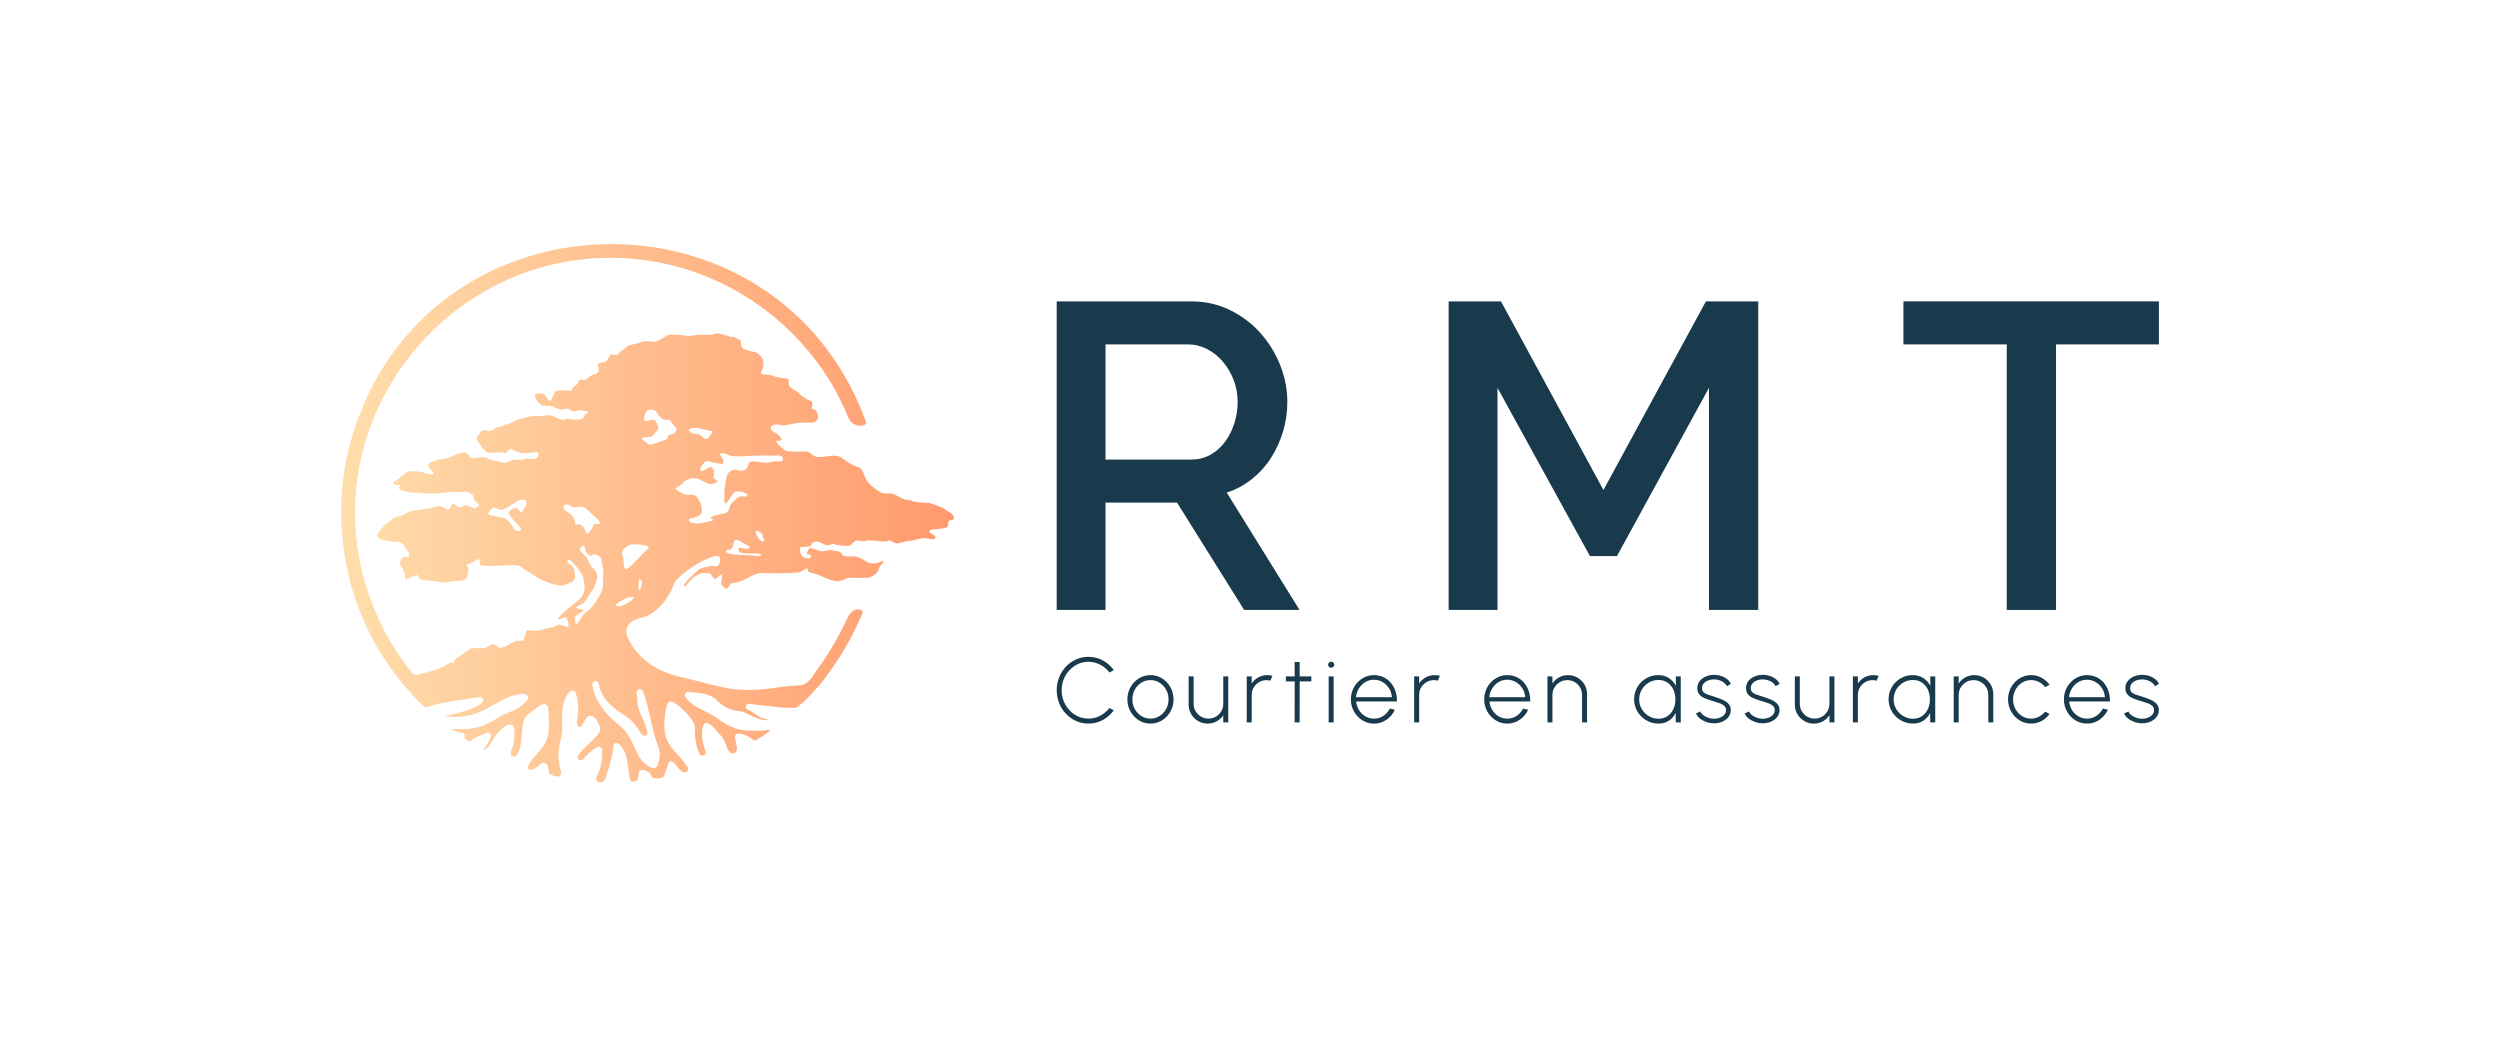
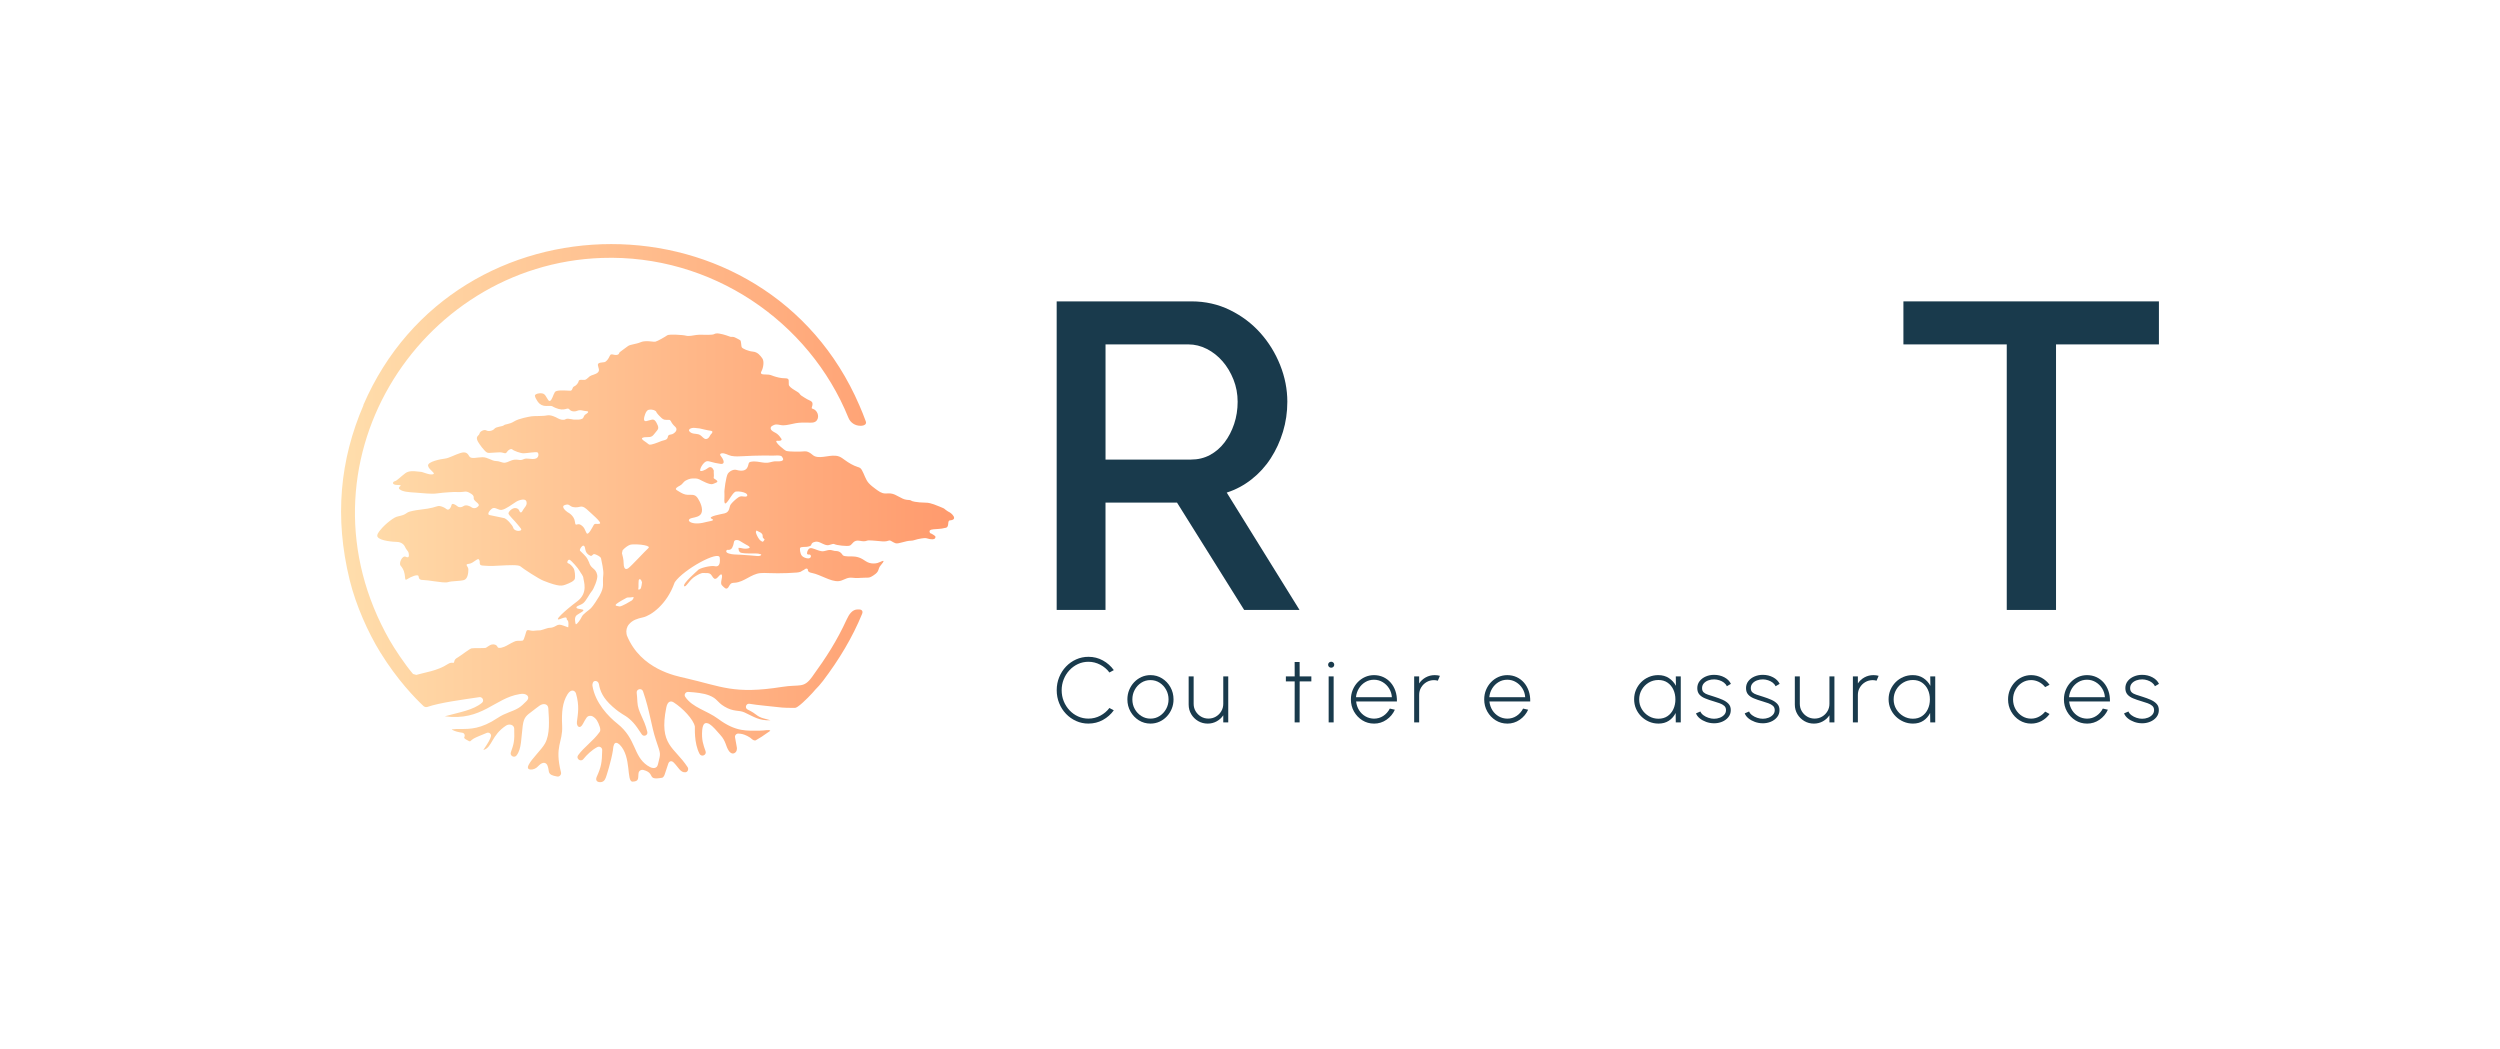
<svg xmlns="http://www.w3.org/2000/svg" id="Ebene_1" width="210.256mm" height="88.194mm" version="1.1" viewBox="0 0 596 250">
  <defs>
    <linearGradient id="Unbenannter_Verlauf_2" data-name="Unbenannter Verlauf 2" x1="81.311" y1="609.71" x2="227.471" y2="609.71" gradientTransform="translate(0 -487.386)" gradientUnits="userSpaceOnUse">
      <stop offset="0" stop-color="#ffdeac" />
      <stop offset="1" stop-color="#ff9a6d" />
    </linearGradient>
  </defs>
  <g>
    <path d="M263.556,109.562h20.373c1.664,0,3.172-.361,4.521-1.088,1.351-.725,2.513-1.725,3.485-3.005.97-1.278,1.732-2.745,2.286-4.402s.833-3.419.833-5.283-.328-3.627-.987-5.286c-.659-1.657-1.523-3.106-2.599-4.351-1.076-1.243-2.323-2.227-3.743-2.955-1.422-.725-2.894-1.088-4.417-1.088h-19.749v27.456h0l-.003.003ZM251.911,145.411v-73.563h32.121c3.323,0,6.394.692,9.2,2.073,2.808,1.381,5.215,3.195,7.223,5.44s3.586,4.801,4.73,7.667c1.144,2.869,1.715,5.786,1.715,8.753,0,2.485-.349,4.872-1.04,7.149s-1.662,4.387-2.909,6.319c-1.25,1.937-2.775,3.609-4.574,5.026-1.803,1.417-3.778,2.47-5.925,3.159l17.357,27.977h-13.2l-16.009-25.593h-17.047v25.593h-11.642Z" fill="#193a4c" />
-     <path d="M407.417,145.411v-52.943l-21.933,40.096h-6.445l-22.037-40.096v52.943h-11.642v-73.563h12.476l24.426,44.968,24.426-44.968h12.476v73.563h-11.746Z" fill="#193a4c" />
    <path d="M514.689,82.106h-24.532v63.307h-11.746v-63.307h-24.636v-10.256h60.913v10.256h0Z" fill="#193a4c" />
    <path d="M259.485,172.506c-1.04,0-2.02-.207-2.937-.619s-1.72-.982-2.417-1.71c-.692-.727-1.235-1.573-1.626-2.538-.391-.965-.586-1.995-.586-3.094s.194-2.129.586-3.094.934-1.811,1.626-2.538c.694-.727,1.5-1.298,2.417-1.71.919-.412,1.897-.619,2.937-.619,1.248,0,2.392.288,3.442.866,1.048.578,1.917,1.344,2.606,2.303l-1.046.571c-.578-.78-1.316-1.402-2.205-1.864-.891-.462-1.823-.692-2.798-.692-.894,0-1.727.182-2.498.538-.773.359-1.447.851-2.03,1.475-.581.624-1.038,1.346-1.364,2.164-.326.818-.492,1.684-.492,2.599,0,.934.164,1.811.495,2.626.331.813.788,1.535,1.374,2.159.586.626,1.265,1.114,2.035,1.462.77.351,1.596.525,2.475.525,1.018,0,1.965-.235,2.841-.702s1.599-1.078,2.162-1.831l1.046.558c-.689.957-1.558,1.722-2.606,2.298-1.051.576-2.197.861-3.442.861v.005h.005v-.003Z" fill="#193a4c" />
    <path d="M274.269,171.324c.813,0,1.546-.212,2.195-.636s1.164-.982,1.546-1.677.573-1.452.573-2.27c0-.826-.192-1.591-.573-2.293s-.897-1.26-1.553-1.682c-.652-.419-1.381-.631-2.19-.631-.813,0-1.546.212-2.2.636s-1.167.985-1.546,1.682-.566,1.46-.566,2.286c0,.856.194,1.626.588,2.318.389.692.914,1.24,1.568,1.652.654.409,1.371.614,2.157.614h0v.003ZM274.269,172.506c-1.01,0-1.934-.26-2.765-.778s-1.495-1.215-1.993-2.089-.742-1.841-.742-2.899c0-.806.144-1.556.429-2.253s.679-1.313,1.182-1.844,1.088-.945,1.755-1.245c.664-.298,1.376-.45,2.134-.45,1.013,0,1.934.26,2.768.778.833.52,1.495,1.217,1.99,2.094s.742,1.851.742,2.917c0,.798-.141,1.541-.429,2.238-.285.694-.679,1.308-1.182,1.836-.503.53-1.086.947-1.75,1.245s-1.376.45-2.139.45h0Z" fill="#193a4c" />
    <path d="M283.376,167.978v-6.72h1.189v6.536c0,.649.157,1.243.48,1.775.318.533.748.957,1.28,1.273.535.316,1.124.47,1.77.47.654,0,1.245-.157,1.775-.47.533-.316.957-.737,1.278-1.273.321-.533.48-1.124.48-1.775v-6.536h1.187v10.965h-1.187v-1.7c-.396.601-.919,1.081-1.568,1.442s-1.364.543-2.139.543c-.836,0-1.599-.202-2.288-.609s-1.237-.952-1.644-1.639c-.409-.689-.611-1.447-.611-2.28h-.003v-.003Z" fill="#193a4c" />
-     <path d="M297.215,172.221v-10.965h1.187v1.679c.396-.609.919-1.088,1.573-1.447s1.364-.538,2.134-.538c.432,0,.849.056,1.243.164l-.495,1.162c-.316-.088-.624-.131-.922-.131-.647,0-1.237.157-1.77.47-.535.316-.962.737-1.283,1.273-.321.533-.48,1.124-.48,1.775v6.559h-1.187Z" fill="#193a4c" />
    <path d="M312.625,162.442h-2.783l-.013,9.781h-1.187l.01-9.781h-2.101v-1.184h2.101l-.01-3.442h1.187l.013,3.442h2.783v1.184Z" fill="#193a4c" />
    <path d="M316.752,161.258h1.189v10.965h-1.189v-10.965ZM317.358,159.185c-.207,0-.381-.068-.523-.202s-.212-.306-.212-.51.071-.376.212-.51c.144-.134.318-.205.523-.205.197,0,.366.068.51.205.141.134.215.306.215.51s-.071.374-.212.51c-.139.134-.313.202-.515.202h.003Z" fill="#193a4c" />
    <path d="M323.265,166.215h8.559c-.043-.753-.265-1.447-.657-2.078-.389-.634-.904-1.139-1.535-1.518s-1.323-.571-2.078-.571-1.445.184-2.066.558c-.624.374-1.131.876-1.523,1.508-.391.634-.626,1.333-.7,2.101h0ZM327.553,172.506c-1.01,0-1.934-.26-2.765-.778s-1.495-1.215-1.993-2.089-.742-1.841-.742-2.899c0-.806.144-1.556.432-2.253.285-.697.679-1.313,1.182-1.841s1.088-.945,1.755-1.245c.667-.298,1.379-.45,2.134-.45.801,0,1.541.157,2.22.467.677.311,1.26.748,1.755,1.311.492.563.866,1.227,1.131,1.99.265.765.384,1.599.364,2.505h-9.725c.081.78.318,1.482.71,2.101.391.616.897,1.104,1.513,1.457.616.354,1.296.535,2.035.543.813,0,1.546-.212,2.202-.641.654-.427,1.177-1.013,1.571-1.76l1.2.273c-.437.972-1.104,1.768-1.99,2.387-.889.616-1.881.927-2.983.927h0l-.005-.005h0Z" fill="#193a4c" />
    <path d="M337.137,172.221v-10.965h1.189v1.679c.396-.609.919-1.088,1.571-1.447.654-.356,1.364-.538,2.134-.538.432,0,.849.056,1.243.164l-.495,1.162c-.316-.088-.624-.131-.922-.131-.647,0-1.235.157-1.77.47-.535.316-.962.737-1.283,1.273-.321.533-.477,1.124-.477,1.775v6.559h-1.189Z" fill="#193a4c" />
    <path d="M355.047,166.215h8.556c-.043-.753-.263-1.447-.654-2.078-.391-.634-.904-1.139-1.535-1.518-.629-.381-1.323-.571-2.078-.571s-1.447.184-2.068.558c-.624.374-1.131.876-1.523,1.508-.391.634-.624,1.333-.697,2.101h0ZM359.335,172.506c-1.013,0-1.934-.26-2.765-.778s-1.498-1.215-1.993-2.089-.742-1.841-.742-2.899c0-.806.144-1.556.429-2.253s.679-1.313,1.182-1.841,1.088-.945,1.755-1.245c.667-.298,1.379-.45,2.134-.45.801,0,1.541.157,2.217.467s1.263.748,1.755,1.311.869,1.227,1.134,1.99c.265.765.384,1.599.361,2.505h-9.725c.081.78.321,1.482.71,2.101.391.616.897,1.104,1.513,1.457s1.293.535,2.035.543c.813,0,1.546-.212,2.2-.641.654-.427,1.177-1.013,1.571-1.76l1.202.273c-.439.972-1.106,1.768-1.993,2.387-.889.616-1.881.927-2.983.927h0v-.005h.002Z" fill="#193a4c" />
-     <path d="M378.354,165.48v6.743h-1.189v-6.556c0-.649-.157-1.243-.472-1.775-.313-.533-.74-.957-1.275-1.273s-1.129-.47-1.783-.47c-.644,0-1.235.157-1.77.47-.533.316-.962.737-1.283,1.273-.321.533-.477,1.124-.477,1.775v6.556h-1.189v-10.965h1.189v1.679c.396-.609.919-1.088,1.571-1.447.654-.359,1.366-.538,2.134-.538.843,0,1.606.205,2.293.609.684.407,1.23.952,1.639,1.639.409.689.611,1.447.611,2.28h.002Z" fill="#193a4c" />
    <path d="M395.371,171.344c.843,0,1.568-.207,2.172-.619.606-.412,1.068-.97,1.391-1.672s.482-1.472.482-2.313c0-.861-.162-1.644-.49-2.341-.326-.697-.79-1.255-1.397-1.667s-1.326-.619-2.162-.619c-.849,0-1.624.21-2.316.626s-1.245.975-1.654,1.679-.616,1.477-.616,2.326c0,.861.212,1.642.634,2.334.422.694.98,1.245,1.679,1.654.694.409,1.457.614,2.275.614h0v-.002ZM399.507,161.258h1.189v10.965h-1.189l-.033-2.248c-.374.76-.907,1.371-1.599,1.836-.694.465-1.523.694-2.493.694-.801,0-1.548-.152-2.25-.455-.7-.303-1.316-.72-1.851-1.25s-.955-1.144-1.255-1.844c-.301-.697-.45-1.45-.45-2.253,0-.798.149-1.541.444-2.238.298-.692.71-1.306,1.237-1.836.528-.528,1.141-.945,1.839-1.237.694-.298,1.44-.444,2.232-.444.975,0,1.823.237,2.536.707s1.273,1.088,1.679,1.849l-.033-2.248h-.005Z" fill="#193a4c" />
    <path d="M408.538,172.43c-.609-.008-1.205-.116-1.788-.326-.581-.21-1.091-.487-1.523-.838s-.732-.75-.902-1.197l1.046-.45c.126.328.364.626.722.889.354.265.758.47,1.21.619.45.152.891.225,1.326.225.492,0,.952-.083,1.386-.253.434-.167.783-.407,1.058-.712.27-.308.407-.669.407-1.086,0-.439-.141-.783-.427-1.035-.288-.253-.652-.457-1.094-.614-.444-.157-.902-.306-1.371-.442-.806-.235-1.505-.472-2.096-.72-.591-.242-1.046-.556-1.371-.937-.323-.381-.485-.881-.485-1.503,0-.641.187-1.202.563-1.679.374-.475.864-.841,1.475-1.101.609-.26,1.26-.389,1.96-.389.902,0,1.72.197,2.46.591.737.394,1.255.914,1.556,1.558l-.97.571c-.146-.336-.379-.624-.692-.866-.316-.24-.674-.427-1.078-.558s-.811-.2-1.222-.21c-.513-.008-.993.071-1.432.237-.444.164-.803.402-1.073.715-.27.311-.409.684-.409,1.124s.126.775.374,1.008c.25.235.599.422,1.046.566.447.141.965.308,1.553.498.682.212,1.316.447,1.909.707s1.066.581,1.429.97c.361.386.54.889.533,1.503,0,.641-.192,1.202-.578,1.679s-.886.841-1.508,1.096c-.619.255-1.28.376-1.985.361h-.01.003Z" fill="#193a4c" />
    <path d="M420.158,172.43c-.609-.008-1.202-.116-1.788-.326-.581-.21-1.088-.487-1.523-.838s-.735-.75-.902-1.197l1.043-.45c.126.328.366.626.722.889.354.265.76.47,1.21.619.45.152.891.225,1.326.225.492,0,.952-.083,1.386-.253.434-.167.783-.407,1.058-.712.27-.308.409-.669.409-1.086,0-.439-.144-.783-.429-1.035s-.652-.457-1.094-.614c-.444-.157-.899-.306-1.369-.442-.806-.235-1.505-.472-2.096-.72-.591-.242-1.046-.556-1.369-.937-.326-.381-.485-.881-.485-1.503,0-.641.187-1.202.561-1.679s.864-.841,1.475-1.101,1.26-.389,1.96-.389c.904,0,1.72.197,2.46.591.737.394,1.255.914,1.558,1.558l-.97.571c-.146-.336-.379-.624-.694-.866-.316-.24-.674-.427-1.078-.558s-.808-.2-1.22-.21c-.515-.008-.993.071-1.434.237-.444.164-.803.402-1.071.715-.27.311-.409.684-.409,1.124s.126.775.374,1.008c.25.235.599.422,1.046.566.444.141.962.308,1.551.498.682.212,1.318.447,1.909.707s1.068.581,1.429.97c.364.386.54.889.533,1.503,0,.641-.194,1.202-.578,1.679-.384.475-.889.841-1.508,1.096s-1.283.376-1.988.361h-.008.003Z" fill="#193a4c" />
    <path d="M427.888,167.978v-6.72h1.189v6.536c0,.649.157,1.243.477,1.775.321.533.748.957,1.283,1.273.535.316,1.124.47,1.77.47.654,0,1.245-.157,1.775-.47.533-.316.957-.737,1.278-1.273.321-.533.48-1.124.48-1.775v-6.536h1.187v10.965h-1.187v-1.7c-.396.601-.919,1.081-1.568,1.442s-1.364.543-2.139.543c-.836,0-1.599-.202-2.288-.609s-1.237-.952-1.647-1.639c-.407-.689-.609-1.447-.609-2.28h0l-.003-.003Z" fill="#193a4c" />
    <path d="M441.73,172.221v-10.965h1.187v1.679c.396-.609.919-1.088,1.573-1.447s1.364-.538,2.134-.538c.432,0,.849.056,1.243.164l-.495,1.162c-.316-.088-.624-.131-.922-.131-.647,0-1.235.157-1.77.47-.535.316-.962.737-1.283,1.273-.321.533-.48,1.124-.48,1.775v6.559h-1.187Z" fill="#193a4c" />
    <path d="M456.039,171.344c.843,0,1.568-.207,2.172-.619s1.068-.97,1.391-1.672.485-1.472.485-2.313c0-.861-.164-1.644-.49-2.341s-.793-1.255-1.399-1.667-1.326-.619-2.162-.619c-.851,0-1.624.21-2.316.626-.694.417-1.245.975-1.657,1.679-.409.702-.616,1.477-.616,2.326,0,.861.212,1.642.634,2.334.422.694.98,1.245,1.679,1.654.697.409,1.457.614,2.278.614h0v-.002ZM460.175,161.258h1.187v10.965h-1.187l-.033-2.248c-.374.76-.909,1.371-1.599,1.836-.692.465-1.523.694-2.493.694-.801,0-1.548-.152-2.248-.455s-1.318-.72-1.854-1.25c-.535-.53-.952-1.144-1.255-1.844-.301-.697-.452-1.45-.452-2.253,0-.798.152-1.541.444-2.238.298-.692.712-1.306,1.237-1.836.528-.528,1.141-.945,1.836-1.237.697-.298,1.442-.444,2.232-.444.975,0,1.823.237,2.536.707.717.47,1.275,1.088,1.679,1.849l-.033-2.248h0Z" fill="#193a4c" />
-     <path d="M475.204,165.48v6.743h-1.189v-6.556c0-.649-.157-1.243-.472-1.775-.313-.533-.74-.957-1.275-1.273s-1.129-.47-1.783-.47c-.644,0-1.235.157-1.77.47s-.962.737-1.283,1.273c-.321.533-.477,1.124-.477,1.775v6.556h-1.189v-10.965h1.189v1.679c.396-.609.919-1.088,1.571-1.447.654-.359,1.366-.538,2.134-.538.843,0,1.606.205,2.293.609.684.407,1.23.952,1.639,1.639.409.689.611,1.447.611,2.28h.002Z" fill="#193a4c" />
    <path d="M487.559,169.645l1.056.571c-.498.694-1.129,1.25-1.899,1.667-.765.417-1.596.624-2.493.624-1.01,0-1.934-.26-2.765-.778s-1.495-1.215-1.993-2.089c-.495-.874-.742-1.841-.742-2.899,0-.806.144-1.556.429-2.253.288-.697.682-1.313,1.182-1.844.503-.528,1.088-.945,1.755-1.245.667-.298,1.379-.45,2.134-.45.897,0,1.725.21,2.493.626s1.399.975,1.899,1.677l-1.056.558c-.419-.54-.924-.955-1.518-1.245s-1.202-.434-1.816-.434c-.806,0-1.535.212-2.19.631s-1.172.98-1.551,1.679-.573,1.462-.573,2.298c0,.841.194,1.609.581,2.303.389.694.909,1.25,1.563,1.662s1.374.619,2.167.619c.667,0,1.296-.157,1.881-.47.586-.316,1.071-.717,1.452-1.205h0v-.005h.003Z" fill="#193a4c" />
    <path d="M493.253,166.215h8.556c-.043-.753-.263-1.447-.654-2.078-.391-.634-.904-1.139-1.535-1.518s-1.323-.571-2.078-.571-1.445.184-2.066.558c-.624.374-1.131.876-1.523,1.508-.391.634-.626,1.333-.7,2.101h0ZM497.542,172.506c-1.01,0-1.934-.26-2.765-.778s-1.495-1.215-1.993-2.089-.742-1.841-.742-2.899c0-.806.144-1.556.429-2.253s.682-1.313,1.182-1.841c.503-.528,1.088-.945,1.755-1.245.667-.298,1.379-.45,2.134-.45.801,0,1.541.157,2.22.467.677.311,1.26.748,1.755,1.311.492.563.866,1.227,1.131,1.99.265.765.384,1.599.364,2.505h-9.725c.081.78.318,1.482.71,2.101.391.616.897,1.104,1.513,1.457.616.354,1.296.535,2.035.543.813,0,1.546-.212,2.2-.641.654-.427,1.177-1.013,1.573-1.76l1.2.273c-.437.972-1.104,1.768-1.993,2.387-.886.616-1.881.927-2.983.927h0v-.005h0Z" fill="#193a4c" />
    <path d="M510.593,172.43c-.609-.008-1.205-.116-1.788-.326-.583-.21-1.091-.487-1.523-.838s-.732-.75-.902-1.197l1.046-.45c.124.328.364.626.72.889.354.265.76.47,1.21.619.452.152.891.225,1.326.225.492,0,.952-.083,1.386-.253.432-.167.783-.407,1.056-.712.27-.308.409-.669.409-1.086,0-.439-.141-.783-.429-1.035-.285-.253-.652-.457-1.094-.614-.444-.157-.902-.306-1.371-.442-.806-.235-1.505-.472-2.096-.72-.588-.242-1.046-.556-1.369-.937s-.485-.881-.485-1.503c0-.641.187-1.202.561-1.679s.866-.841,1.475-1.101,1.26-.389,1.96-.389c.904,0,1.722.197,2.46.591.737.394,1.258.914,1.558,1.558l-.97.571c-.146-.336-.379-.624-.694-.866-.316-.24-.674-.427-1.076-.558-.404-.131-.811-.2-1.222-.21-.513-.008-.993.071-1.434.237-.444.164-.803.402-1.071.715-.27.311-.409.684-.409,1.124s.124.775.374,1.008c.248.235.599.422,1.046.566.447.141.965.308,1.551.498.682.212,1.318.447,1.909.707s1.068.581,1.429.97c.364.386.54.889.533,1.503,0,.641-.192,1.202-.578,1.679s-.889.841-1.508,1.096-1.283.376-1.985.361h-.005.002Z" fill="#193a4c" />
  </g>
  <path d="M86.658,96.584c-5.619,13.016-6.968,26.757-3.291,41.715,1.477,6.005,4.384,12.513,7.281,17.203,4.091,6.627,8.324,10.955,10.369,12.877,0,0,.412.298.808.169,3.144-1.068,8.4-1.738,12.44-2.346.77-.116,1.232.859.634,1.351-2.121,1.755-5.266,2.22-8.867,3.215,8.874,1.202,11.915-4.341,17.819-5.286,1.659-.379,2.702.657,1.657,1.667-.631.647-1.308,1.285-1.909,1.642-1.634.965-3.086,1.116-4.952,2.364-3.972,2.654-6.596,2.644-8.788,2.634-.74-.005-1.429-.008-2.106.091-.035.005-.033.068,0,.083.717.409,1.538.581,2.485.73.498.078.684.624.444,1.066-.098.184.098.396.874.785,0,0,.442.298.581.144,0,0,.556-.578,1.402-.919.091-.038.692-.301.765-.331l1.743-.717c.528-.217,1.119.23,1.005.788-.131.641-.669,1.599-1.796,3.238-.043.063.091.018.114.013,1.965-.636,1.811-3.472,5.21-5.735.76-.561,1.972-.28,2.008.674.129,2.998-.126,3.728-.798,5.652-.295.843.833,1.447,1.371.732,1.225-1.624,1.061-4.122,1.457-7.054.283-2.101.904-2.447,2.311-3.513.601-.455,1.116-.874,1.682-1.273.902-.667,2.043-.47,2.111.619.192,2.887.414,6.182-.778,8.357-.821,1.498-3.139,3.601-3.899,5.096-.136.265-.659,1.316.876,1.126.861-.179,1.169-.581,1.606-1.005.937-.907,1.745-.654,2.015.136.568,1.472-.273,2.111,2.333,2.558.518.088,1-.477.871-.985-1.599-6.334.46-7.124.27-11.092-.157-3.349.083-5.609,1.285-7.543.811-1.28,1.7-.992,2.005-.225.861,3.01.487,4.753.235,6.768-.146,1.164.742,1.927,1.472.439.237-.485.518-.95.838-1.417.374-.518,1.058-.48,1.397-.311.919.525,1.29,1.207,1.72,2.465.078.247.306.924-.056,1.336-1.594,2.192-3.606,3.452-5.091,5.48-.581.798.609,1.702,1.235.939.907-1.104,2-2.164,3.336-2.876.538-.288,1.189.109,1.174.717-.063,2.97-.217,3.947-1.293,6.339-.374.828.025,1.278.732,1.303.705.028,1.157-.349,1.407-1.046.131-.303,1.318-4.018,1.715-6.584v-.043c.162-2.477,1.164-1.642,1.616-1.255,2.866,2.899,1.535,8.796,3.053,8.804,1.71-.043,1.248-.96,1.447-2.094.091-.515.636-.818,1.144-.687,3.033.796.636,2.541,4.47,1.851.273-.043.515-.508.601-.763.205-.611.583-1.758.861-2.596.205-.616.773-.765,1.24-.313,1.131,1.086,1.644,2.5,2.856,2.369.556-.061.818-.748.513-1.215-3.162-4.854-6.907-5.142-5.081-14.246.295-1.47,1.078-1.667,1.793-1.179,2.091,1.333,4.697,4.031,5.018,5.748.043.235-.258,3.871,1.114,6.493.45.861,1.76.298,1.437-.619-.54-1.543-.987-2.677-.806-5.033.189-1.791.801-1.849,1.573-1.528.033.02.068.038.098.056.013.008.025.015.038.023.985.634,1.7,1.601,2.563,2.543,1.48,1.609,1.278,2.727,2.119,3.907,0,0,.551.816,1.227.515.674-.298.705-1.04.647-1.369l-.432-2.412c-.091-.495.318-.945.823-.907.758.056,1.134.106,2.114.581.482.232.833.503,1.068.72.247.227.677.457.965.283,1.493-.891,1.601-.96,2.048-1.298h0c.349-.255,1.316-.891,1.346-.917.033-.023.045-.05,0-.088-.323-.275-1.323.02-2.465.02-2.983,0-5.642.376-9.882-2.778-2.743-2.043-6.132-2.674-7.894-5.281-.351-.518.076-1.21.702-1.174,1.74.101,3.669.298,5.01.831,2,.798,1.811,1.556,3.611,2.644,2.265,1.364,3.435.778,4.826,1.424,2.351,1.094,3.437,1.962,6.213,1.869l-1.765-.48c-.616-.167-1.189-.462-1.69-.859-.192-.154-.414-.321-.71-.505-.467-.293-.897-.523-1.301-.71-.778-.361-.419-1.525.429-1.384,1.025.174,2.137.311,3.599.46,4.811.492,3.831.508,7.266.515.134-.008.331-.098.558-.245.02-.01.081-.048.093-.061,1.331-.891,3.753-3.495,4.048-3.904,0-.005,0-.008.005-.013.674-.677,1.336-1.399,1.942-2.202,3.823-5.046,7.023-10.344,9.329-15.983.331-.796-.263-1.071-.722-1.061h-.331c-1.301,0-2.068,1.195-2.609,2.371-2.369,5.149-4.839,8.988-8.273,13.726-2.028,2.793-2.882,1.692-7.172,2.374-11.463,1.821-14.375-.116-23.077-2.116-2.162-.495-10.576-2.043-13.88-10.122-.01-.023-.015-.043-.023-.071-.015-.056-.043-.182-.071-.338-.154-.808.048-1.664.588-2.288.881-1.015,1.942-1.336,3.382-1.659,1.813-.407,5.629-3.013,7.465-8.223.033-.061.061-.121.091-.184,2.126-3.041,10.491-7.614,10.695-5.811.207,1.823-.402,2.227-1.215,2.028-.811-.202-3.657.409-4.061,1.023-.008.03-3.667,3.169-3.205,3.725.389.467,1.273-1.601,2.727-2.384.366-.197,1.288-.838,1.998-.74.189.028.374.025.551.023.482-.008.909-.013,1.285.578.508.806.712.912,1.116.707s1.114-1.422,1.318-.813-.503,1.924.005,2.429c.51.503,1.018,1.212,1.525.5.263-.369.409-.879.886-1.02.23-.071.472-.068.715-.086,2.169-.177,3.816-2.038,5.96-2.283.652-.073,1.308-.038,1.965-.013,1.525.061,3.056.061,4.581,0,.722-.03,1.452-.066,2.172-.126.313-.025.626-.073.924-.174.207-.068.644-.442.816-.442.141-.116.278-.25.452-.308.174-.058.404-.01.477.157.038.086.028.184.043.28.073.376.538.5.914.576,1.167.225,2.157.753,3.245,1.177.972.409,2.164.899,3.235.773.854-.101,1.588-.684,2.44-.798.465-.061.934.023,1.402.051s.939,0,1.407-.03c.359-.023.717-.043,1.076-.043.278,0,.558.02.833-.035.356-.071.679-.258.987-.455.396-.255.79-.538,1.053-.927.268-.399.29-.919.578-1.298.437-.571,1.149-1.318.722-1.298-.45.126-.849.384-1.303.51-.614.169-1.273.162-1.886,0-.664-.177-1.116-.573-1.69-.909-.535-.316-1.134-.523-1.748-.604-.806-.104-1.629.008-2.429-.121-.184-.028-.379-.076-.518-.202-.091-.083-.154-.194-.222-.298-.255-.369-.667-.626-1.114-.694-.215-.033-.437-.023-.654-.053-.356-.051-.697-.212-1.061-.222-.323-.01-.624.071-.927.157-.351.096-.7.189-1.086.141-.765-.098-1.457-.49-2.195-.684-.189-.051-.394-.083-.581-.025-.356.111-.538.503-.654.859-.068.21-.106.485.081.599.088.053.192.045.298.04.081-.005.159-.013.237.01.24.066.331.391.212.609-.121.215-.386.316-.636.308-.467-.015-1.139-.25-1.455-.609-.157-.177-.247-.399-.318-.621-.104-.333-.167-.684-.157-1.033,0-.096.015-.2.073-.275.202-.26,1.23-.172,1.556-.227.285-.048,1-.129,1.073-.495.098-.508.811-.811,1.52-.712.712.098,1.831,1.008,2.644.803.811-.205,1.116-.409,1.422-.207.303.202,3.048.601,3.659.298.609-.306.808-1.419,2.334-1.119,1.523.301,1.523-.104,2.134-.104.654,0,1.313.088,1.965.129.874.058,1.788.27,2.642-.03.096-.035.187-.071.288-.076.25-.015.508.177.72.293.255.141.505.298.788.379.71.202,2.334-.611,3.657-.614.177,0,.323-.018.45-.048h0c1.7-.53,2.692-.576,3.01-.573.071,0,.139.013.207.033,2.637.798,2.119-.5,2.119-.5-.742-.586-1.225-.72-1.225-.72-.765-1.311,1.783-.715,3.528-1.237,1.253-.073.414-1.74,1.202-1.801,2.099-.167.29-1.828-.293-2.03-.066-.023-.568-.336-.811-.545-.419-.359-.306-.258-1.308-.689-2.22-.952-2.998-.939-2.998-.939-2.965-.053-3.677-.424-3.677-.424-.313-.268-.775-.232-1.184-.275-1.371-.149-2.452-1.341-3.823-1.508-.28-.035-.563-.023-.846-.015-.164.005-.328.013-.492.01-.914-.015-1.583-.556-2.293-1.071-.583-.422-1.172-.879-1.652-1.414-.748-.833-1.043-2.086-1.601-3.048-.116-.2-.24-.404-.429-.54-.169-.124-.379-.182-.578-.242-1.134-.361-2.162-.992-3.124-1.692-.409-.298-.818-.614-1.29-.798-.485-.189-1.018-.227-1.541-.207-.987.043-1.957.298-2.947.331-.424.015-.861-.02-1.263-.159-.442-.152-.669-.465-1.038-.71-.424-.283-.914-.548-1.442-.495-1.015.104-3.657.111-4.369-.093-.434-.124-2.871-2.152-2.341-2.407.096-.045.207-.025.311-.015.212.025.427.008.631-.051.106-.028.22-.081.255-.184.03-.098-.025-.205-.081-.293-.275-.424-.599-.818-.998-1.131-.409-.321-.982-.477-1.328-.871-.159-.184-.25-.444-.164-.672.109-.29.472-.429.73-.558.412-.21.927-.119,1.427-.025.28.051.558.101.811.098,1.01-.008,1.99-.341,2.985-.508.952-.159,1.927-.169,2.889-.139.745.023,1.674.134,2.164-.581.657-.955.053-2.44-1.048-2.727-.058-.015-.119-.028-.162-.068-.114-.098.058-.467.088-.596.053-.222.101-.465.048-.692-.071-.295-.356-.485-.636-.606-.437-.184-.811-.402-1.21-.654-.389-.245-1.033-.568-1.25-1-.205-.407-2.44-1.313-2.543-2.121-.101-.811.301-1.52-.818-1.518-1.116,0-2.134-.298-2.743-.5s-.813-.404-1.826-.402c-1.015,0-1.523-.098-1.119-.806.404-.71.705-2.331.194-3.038-.505-.707-1.119-1.515-2.238-1.614-1.116-.098-2.44-.705-2.642-1.008-.207-.303-.106-1.518-.409-1.717-.275-.184-.578-.313-.864-.472-.285-.159-.591-.311-.924-.323-.061,0-.121,0-.182.005-.076,0-.154.005-.227,0-.144-.013-.268-.071-.402-.121-.235-.086-.47-.167-.71-.245-.525-.172-1.063-.316-1.611-.409-.298-.051-.606-.091-.902-.028-.21.043-.384.167-.586.222-.111.03-.245.038-.359.051-.293.033-.588.04-.884.043-.351,0-.697-.008-1.046-.015-.326-.008-.649-.015-.975-.015-.247,0-.495.02-.74.058-.796.124-1.851.354-2.493.174-.71-.202-4.063-.396-4.47-.093-.404.303-2.331,1.422-2.841,1.525-.189.038-.551-.008-.99-.053-.737-.078-1.702-.157-2.465.162-1.217.51-2.437.513-3.043.919-.609.407-1.621,1.217-1.924,1.424-.306.205-.101.609-.811.71-.247.038-.487-.015-.702-.066-.402-.096-.727-.187-.922.27-.301.71-.808,1.419-1.316,1.52-.508.104-1.626.005-1.523.715.104.707.51,1.212.005,1.72s-1.523.609-1.929.917c-.407.303-.609.609-1.013.811-.162.081-.439.066-.717.051-.419-.023-.846-.045-.909.258-.098.505-.606,1.114-1.116,1.316-.505.205-.301,1.013-.912,1.015-.152,0-.429-.018-.765-.035-1.018-.053-2.586-.109-2.892.349-.407.609-.707,2.025-1.215,2.129-.508.101-.816-1.417-1.525-1.717-.712-.303-2.134.005-2.03.513.088.427.346.851.578,1.207.058.088.121.179.184.268.439.601,1.154.939,1.899.922l.785-.015c.177-.005.356-.008.528.028.194.038.321.146.487.237.159.086.333.157.503.225.427.177.876.313,1.338.354.434.038.758-.03,1.02-.098.409-.109.662-.215.912.093.407.505,1.22.604,1.929.298.452-.192.904-.101,1.333-.01.242.053.48.104.7.104.609,0,.71.303,0,.712-.712.407-.407.811-.914,1.116-.407.242-1.268.23-1.75.212-.121-.005-.217-.01-.278-.01-.111,0-.343-.051-.611-.104-.472-.093-1.061-.184-1.321.01-.407.303-1.318.104-1.828-.197-.508-.303-1.73-.909-2.644-.702-.914.205-3.046.106-3.657.212-.609.101-3.043.513-4.159,1.225-1.116.712-2.134.611-2.437.917s-1.828.308-2.235.816-1.419.712-1.929.409c-.508-.301-1.52.207-1.624.712-.101.508-.811.611-.606,1.422.104.409.371.796.606,1.144.341.508.72.99,1.136,1.439.303.328.639.674,1.116.647.573-.033,1.144-.073,1.717-.104.432-.02.891-.071,1.321,0,.609.098.917.404,1.22-.104.303-.508,1.013-.914,1.318-.611s1.934.909,2.644.907c.71,0,3.043-.412,3.351-.212s.409,1.316-.606,1.518c-.444.091-.869.043-1.275,0-.523-.061-1.01-.119-1.465.111-.5.25-.849.192-1.255.136-.253-.035-.528-.071-.881-.03-.917.101-1.52.611-2.232.715-.386.056-.745-.071-1.139-.194-.328-.104-.682-.21-1.099-.21-.457,0-.942-.225-1.462-.452-.523-.227-1.081-.455-1.69-.452-1.22,0-2.743.515-3.149-.194-.409-.707-.816-1.215-2.134-.806s-2.74,1.225-3.654,1.326c-.917.101-4.263.717-4.058,1.732.207,1.01,2.035,1.818,1.121,2.02-.508.116-1.174-.083-1.768-.283-.475-.157-.907-.318-1.177-.316-.169,0-.432-.038-.748-.076-.821-.098-2-.2-2.808.386-1.116.813-2.028,1.826-2.536,1.929-.51.101-.912.914.715.909s-.303.404.409,1.01c.712.609,2.134.705,3.76.803,1.619.098,3.745.394,5.167.192.96-.134,1.924-.22,2.892-.278.399-.023.803-.051,1.2-.061.217-.005.437.005.657.013.24.01.482.018.722.01.22-.01.439-.023.659-.048.338-.04.692-.109,1.03-.025.341.083.664.285.96.465.376.225.689.551.631,1.018-.098.808,1.626,1.313,1.121,1.919-.508.609-1.217.609-1.626.308-.407-.303-1.321-.705-1.929-.298-.609.409-1.22.306-1.523,0-.308-.301-1.222-.806-1.323-.298-.098.505-.606,1.518-1.217,1.015-.402-.331-.995-.614-1.548-.717-.303-.056-.611.01-.902.114-.268.096-.543.172-.818.24-.796.2-1.606.328-2.419.419-1.043.116-2.101.273-3.109.551-.351.096-.654.298-.947.508-.237.167-.492.255-.773.354-.606.21-1.255.242-1.818.556-.409.227-.796.503-1.167.788-.846.657-1.657,1.397-2.321,2.238-.268.341-.897,1.088-.609,1.568.611,1.013,4.066,1.2,4.571,1.202,1.232.013,1.811.811,1.934,1.111.336.833.816,1.01.919,1.619.101.609.104,1.215-.71.811s-1.725,1.551-1.215,2.129c1.614,1.831.619,3.846,1.53,3.238.914-.609,2.639-1.323,2.74-.717s.207.914,1.323.912c.47,0,1.389.141,2.361.28,1.344.194,2.796.389,3.326.212.912-.306,2.942-.212,3.859-.515.912-.308,1.01-1.826,1.008-2.533,0-.707-1.015-1.212.098-1.316,1.116-.101,2.129-1.523,2.437-1.015.306.505.098.505.205,1.01.104.508.712.407,2.134.503.523.038,1.591-.025,2.758-.086,1.998-.106,4.306-.212,4.755.172.712.606,4.344,2.972,5.495,3.43,3.866,1.538,4.485,1.232,5.387.902.823-.303,2.028-.818,2.131-1.424.101-.609-.005-1.924-.311-2.429-.303-.503-.917-1.111-1.323-1.21-.407-.101,0-1.015.404-.813.407.202,2.035,2.02,2.341,2.629.308.609.886,1.116.919,1.821.028.609,1.227,3.44-1.51,5.473-2.738,2.03-5.98,4.973-3.95,4.157,2.025-.813,1.222.053,1.626.301.434.265.207,1.717.207,1.717,0,0-.303-.101-1.116-.402-.813-.303-1.22-.301-1.727.005-.505.303-1.013.508-1.523.508-.349,0-.712.129-1.04.227-.399.119-.793.285-1.207.364-.157.03-.306.028-.46.028h-.184c-.222.005-.452.033-.674.056-.141.015-.283.04-.427.043-.149.005-.29-.04-.434-.04-.202-.04-.402-.093-.606-.116-.086-.01-.174-.015-.26-.008-.058.008-.136.063-.184.063-.247.177-.606,2.331-1.013,2.432-.404.098-1.22,0-1.624.104-.407.101-1.725.813-2.232,1.119-.505.303-1.927.813-2.131.308-.207-.505-.712-.707-1.321-.606-.609.104-1.217.712-1.523.813-.303.101-2.844.008-3.351.109-.505.104-2.533,1.727-3.243,2.134-.712.409-.811.609-.914,1.116-.045.237-.157.215-.364.194-.24-.023-.609-.045-1.159.316-2.5,1.647-5.725,2.02-7.498,2.571-.283-.078-.492-.139-.778-.22-1.995-2.331-4.455-6.081-5.556-8.003-23.736-41.551,6.68-89.69,50.584-91.183,26.067-.889,49.445,15.082,58.774,38.124.465,1.144,1.583,1.889,2.823,1.889h.26c.404-.013,1.351-.24,1.061-1.028-.467-1.311-1.003-2.594-1.558-3.884-11.049-25.6-35.093-38.399-59.133-38.402-24.034,0-48.064,12.794-59.108,38.379l.01.023.015.005h0ZM153.538,100.034c-.03-.444.121-.884.265-1.296.131-.376.429-.977.861-1.043.278-.04.975-.177,1.664.321.124.088.146.27.237.396.184.258.396.495.616.72.308.316.763.833,1.222.922.247.048.513.043.773.043h.354c.402.013.505.662.806.97.096.098.172.212.263.313.232.265.573.47.652.816.134.583-.495,1.109-.972,1.306-.212.088-.482.088-.694.159-.146.051-.268.134-.323.308-.043.131-.056.273-.104.404-.051.139-.146.263-.265.354-.311.227-.753.242-1.116.381-.331.126-.659.268-.992.389-.467.169-.945.364-1.437.462-.215.043-.561.114-.74-.066-.51-.503-2.035-1.21-1.427-1.513.326-.164.707-.164,1.088-.164.442,0,.884,0,1.235-.263.184-.136.331-.316.475-.495.197-.24.391-.48.586-.72.146-.179.298-.366.346-.591.096-.437-.179-.919-.371-1.293-.242-.475-.535-.917-1.131-.808-.442.078-.864.26-1.303.343-.053.013-.104.015-.157.015-.215,0-.389-.104-.409-.364v-.005h0v-.003ZM167.906,104.542c-.51-.301-.715-.808-1.424-1.008-.712-.202-1.525,0-2.137-.705-.354-.412.306-.912,1.321-.813s1.217.098,2.334.402,1.932.2,1.831.604c-.098.407-.303.303-.609.912-.222.444-.553.73-.917.73-.131,0-.268-.038-.404-.119h.005v-.003ZM172.419,110.436c.162-.182.114-.465.03-.692-.126-.346-.316-.667-.551-.95-.129-.157-.285-.361-.187-.538.053-.096.162-.141.268-.167.78-.182,1.599.452,2.354.596.95.184,1.917.121,2.876.068,1.588-.093,3.177-.141,4.765-.154.796-.005,1.591,0,2.384.015.098,0,.258-.008.439-.015.568-.03,1.392-.058,1.599.255.152.227.457.588.225.859-.093.109-.232.164-.371.202-.154.04-.306.058-.462.066-.169.01-.341.005-.513,0-.21-.005-.417-.013-.621.008-.561.048-1.096.268-1.657.326-.811.086-1.601-.162-2.402-.247-.495-.053-1.626-.167-2.018.227-.303.306.005,2.578-3.041,1.727-.687-.189-1.626.308-2.03.917-.407.609-.904,4.053-.803,4.659.101.609-.298,2.937.409,2.328.71-.609,1.621-2.637,2.331-2.738.71-.104,1.828.098,2.339.399.508.303.51.808-.098.811-.169,0-.326-.015-.472-.035-.391-.048-.742-.096-1.179.197-.609.409-1.586,1.288-1.892,1.796-.303.508-.131,1.715-1.412,2.033-.573.144-4.255.74-3.058,1.29,1.015.467-.639.568-1.523.813-3.323.924-5.018-.576-3.152-1.005.785-.182,1.859-.321,2.22-1.159.452-1.046-.268-2.616-.833-3.493-.154-.24-.328-.47-.566-.626-.422-.275-.927-.263-1.422-.25-.159.005-.321.01-.472.005-.732-.028-1.344-.354-1.96-.727-.189-.116-.381-.235-.571-.351-.093-.058-.189-.121-.24-.217-.126-.25.273-.513.444-.619.268-.162.556-.29.806-.48.255-.194.419-.46.644-.682.505-.505,1.52-.813,1.927-.813.409,0,1.119-.104,1.727.2s2.543,1.409,3.253,1.106,1.346-.424.942-.828c-.409-.404-.841-.386-.742-.79.098-.407-.02-.811,0-1.215.01-.212.038-.313,0-.407-.523-1.283-1.321-.604-1.321-.604-.609.505-2.028,1.116-1.929.508s.543-1.293.975-1.722c.202-.202.465-.356.75-.381.24-.02.472.051.702.116.783.225,1.591.417,2.399.518.083.013.174.023.263.023.162,0,.318-.035.422-.152h0l.005-.01h0ZM119.594,121.556c.917-.101,2.639-1.424,3.45-1.932s2.235-.816,2.44-.106c.207.712-.098,1.116-.503,1.624-.409.505-.495,1.015-.808,1.015-.457,0-.207-.808-1.121-1.01s-1.836.846-1.836,1.253,1.538,1.788,2.147,2.596c.611.808,1.323,1.313.614,1.515-.71.205-1.523-.2-1.626-.705-.104-.508-1.629-2.326-2.341-2.326,0,0-2.947-.601-3.354-.7-.404-.101-.306-.707.505-1.417.492-.432.947-.23,1.434-.025.275.114.558.23.866.23.043,0,.091,0,.134-.008v-.005ZM137.073,124.455c-.164-1.599-1.732-2.326-1.732-2.326-.611-.404-1.626-1.414-.715-1.717.914-.306,1.015,0,1.523.298.51.303,1.427.301,2.134.098.712-.205,1.422.402,1.932.907.508.503,3.46,2.927,2.75,3.132-.285.081-.52.068-.72.051-.298-.023-.52-.045-.7.258-.303.505-1.316,2.637-1.722,1.927-.409-.707-.409-1.316-1.323-1.919-.386-.255-.677-.197-.894-.136-.093.025-.174.051-.24.051-.149,0-.237-.121-.29-.619h0l-.003-.003ZM181.674,129.112c-.303-.202-.407-.202-.715-.609-.303-.404-.917-1.515-.715-1.821.179-.268,0-.303.508,0s.611.202.917.606c.306.407,0,.712.308,1.013l.303.303s-.232.543-.495.543c-.038,0-.076-.013-.114-.038h0l.003.003ZM174.568,130.541c.202-.404.303-.71.404-1.316.098-.609.808-.508,1.116-.407.179.058.346.174.505.268.265.157.525.321.79.477.187.111.376.22.568.326.086.045.174.093.26.136.114.056.197.111.298.194.091.071.189.167.222.308-.139.293-1.099.331-1.578.237-.048-.01-.098-.018-.146-.03-.295-.068-.581-.131-.886-.134-.02,0-.071.015-.071.101.005.179.023.328.071.498.045.167.157.326.278.45.303.303,2.134.298,2.134.298h1.424c.811-.005,1.116.096,1.424.197.303.098-.101.505-.917.407-.811-.098-2.44-.197-3.859-.298-1.424-.098-1.828.005-2.844-.295-1.018-.301-.553-.917-.295-.879.073.013.144.015.21.015.429,0,.72-.207.891-.558h0s0,.005,0,.005ZM148.675,134.248c0-.846-.253-1.841-.404-2.364.058-.253.104-.457.162-.71.52-.583,1.245-1.114,1.755-1.285.609-.205,2.538-.109,3.452.093.917.202,1.323.404.813.808-.505.407-3.95,4.162-4.659,4.667-.184.131-.351.197-.492.197-.404,0-.626-.51-.629-1.407h.003ZM137.232,148.752c-.104-.407-.412-1.619.298-2.126.71-.51,2.131-1.119,1.316-1.318-.811-.202-1.412-.136-1.422-.503-.013-.369.927-.472,1.624-1.015.682-.528,1.619-2.435,2.023-2.841s1.515-2.94,1.313-3.854c-.207-.909-.513-1.21-1.121-1.715-.51-.422-.737-.97-.801-1.26-.015-.068-.316-.682-.351-.74-.293-.477-.177-.513-1.818-2.071-.268-.253.505-1.344.826-1.23.313.111.343.515.447,1.02.101.508.379,1.03,1.144,1.376.28.126.409-.018.551-.164.157-.159.331-.318.742-.124.189.088,1.184.452,1.288.957.101.505.664,2.892.533,3.899-.28,2.174.419,2.634-.919,5.013-.386.689-1.515,2.435-2.023,2.94-.505.508-1.897,1.354-2.2,2.063-.265.621-1.099,1.765-1.369,1.765-.038,0-.066-.023-.076-.071h-.005v-.003ZM152.142,140.519c.205-.808-.096-2.333.313-2.435.404-.101.599.76.599.76,0,0-.126,1.328-.404,1.571-.119.104-.242.131-.341.131s-.167-.028-.167-.028h0ZM147.682,144.577c-.439-.109-1.318-.098-.712-.609.503-.419,1.907-1.187,2.379-1.439.104-.056.215-.083.333-.086.326-.005,1.013-.025,1.245-.101.306-.101,0,.609-.306.808-.29.197-2.371,1.429-2.889,1.429-.018,0-.038,0-.051-.005h0v.003ZM154.321,182.494c-3.414-2.341-2.589-6.356-7.129-9.965-2.154-1.712-5.278-4.932-5.957-9.041-.045-.5.136-1.116.644-1.136.538-.023.823.338.909.775v.005c.275,1.566.899,3.265,3.265,5.349,2.195,1.932,2.69,1.798,3.983,2.897.692.588,1.293,1.27,1.821,2.013.326.455.732,1.061,1.139,1.677.45.682,1.508.225,1.326-.573-.732-3.217-2.258-4.707-2.369-7.144-.04-.874-.098-1.578-.167-2.2-.098-.914,1.207-1.205,1.51-.336,1.626,4.672,1.967,8.288,3.076,11.594,1.235,3.682,1.134,3.033.51,5.697-.139.578-.321.874-.838.975-.076.015-.157.02-.232.02-.566,0-1.109-.364-1.485-.606h-.005Z" fill="url(#Unbenannter_Verlauf_2)" />
</svg>